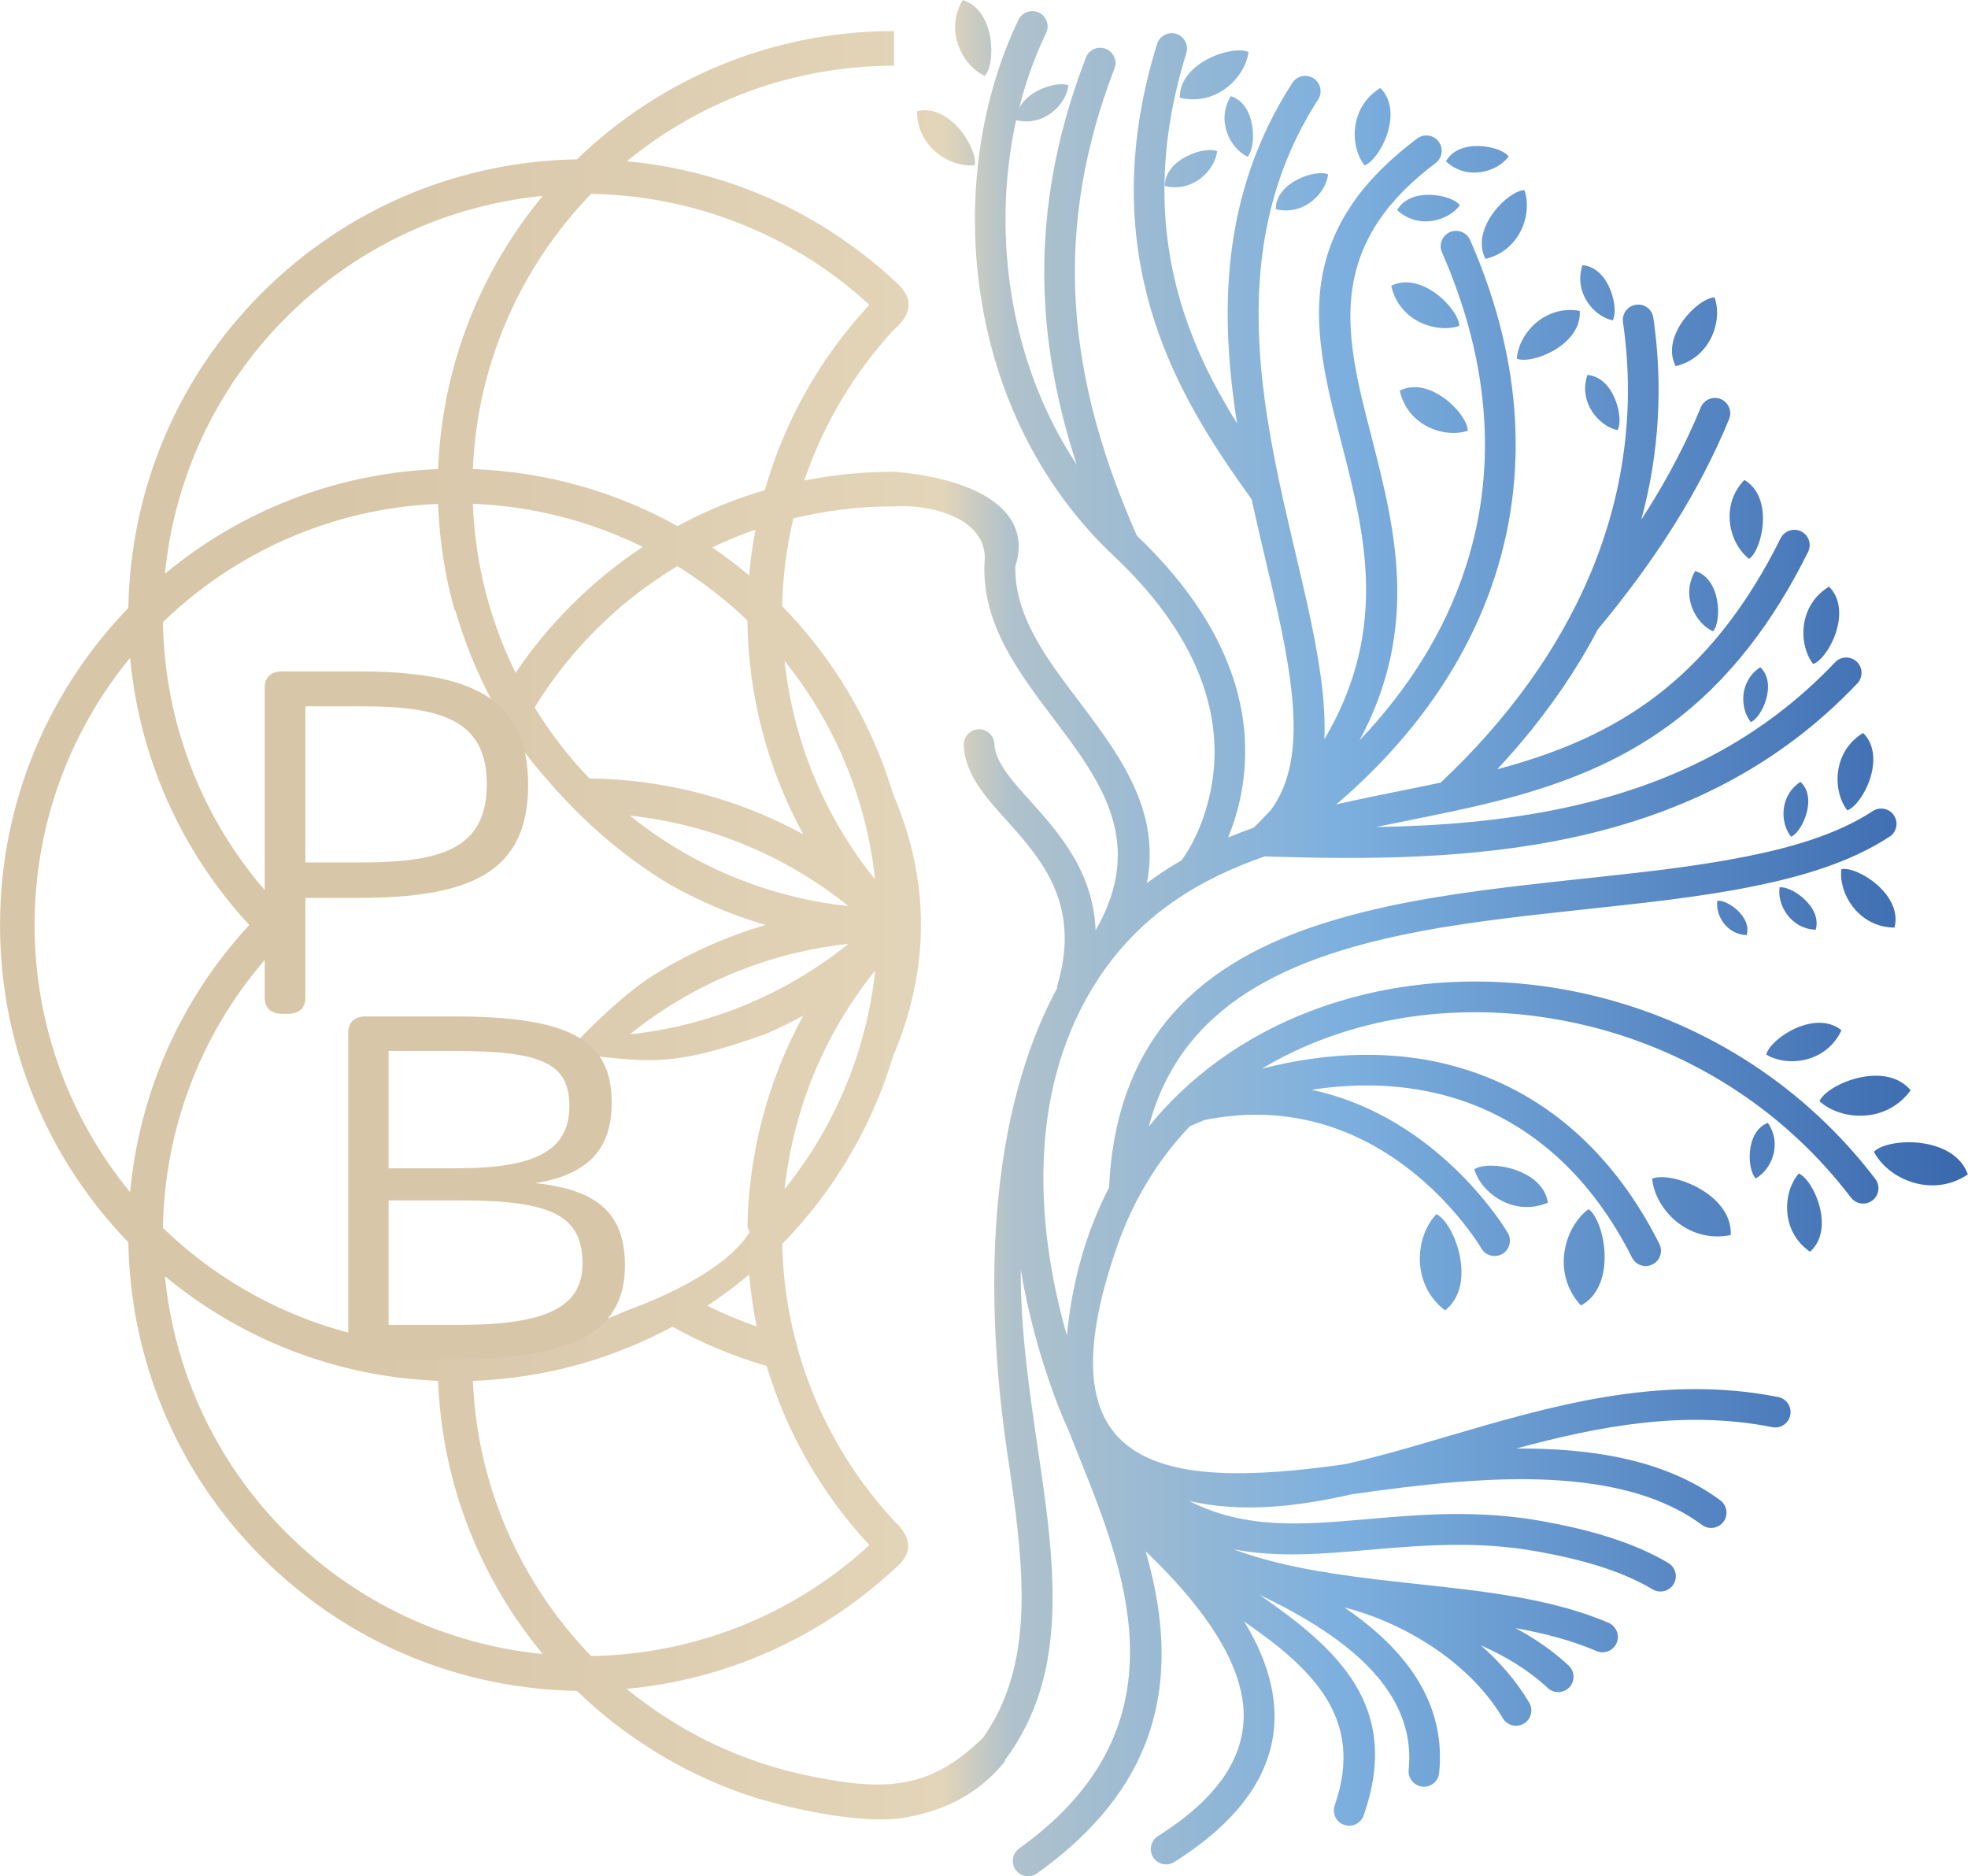
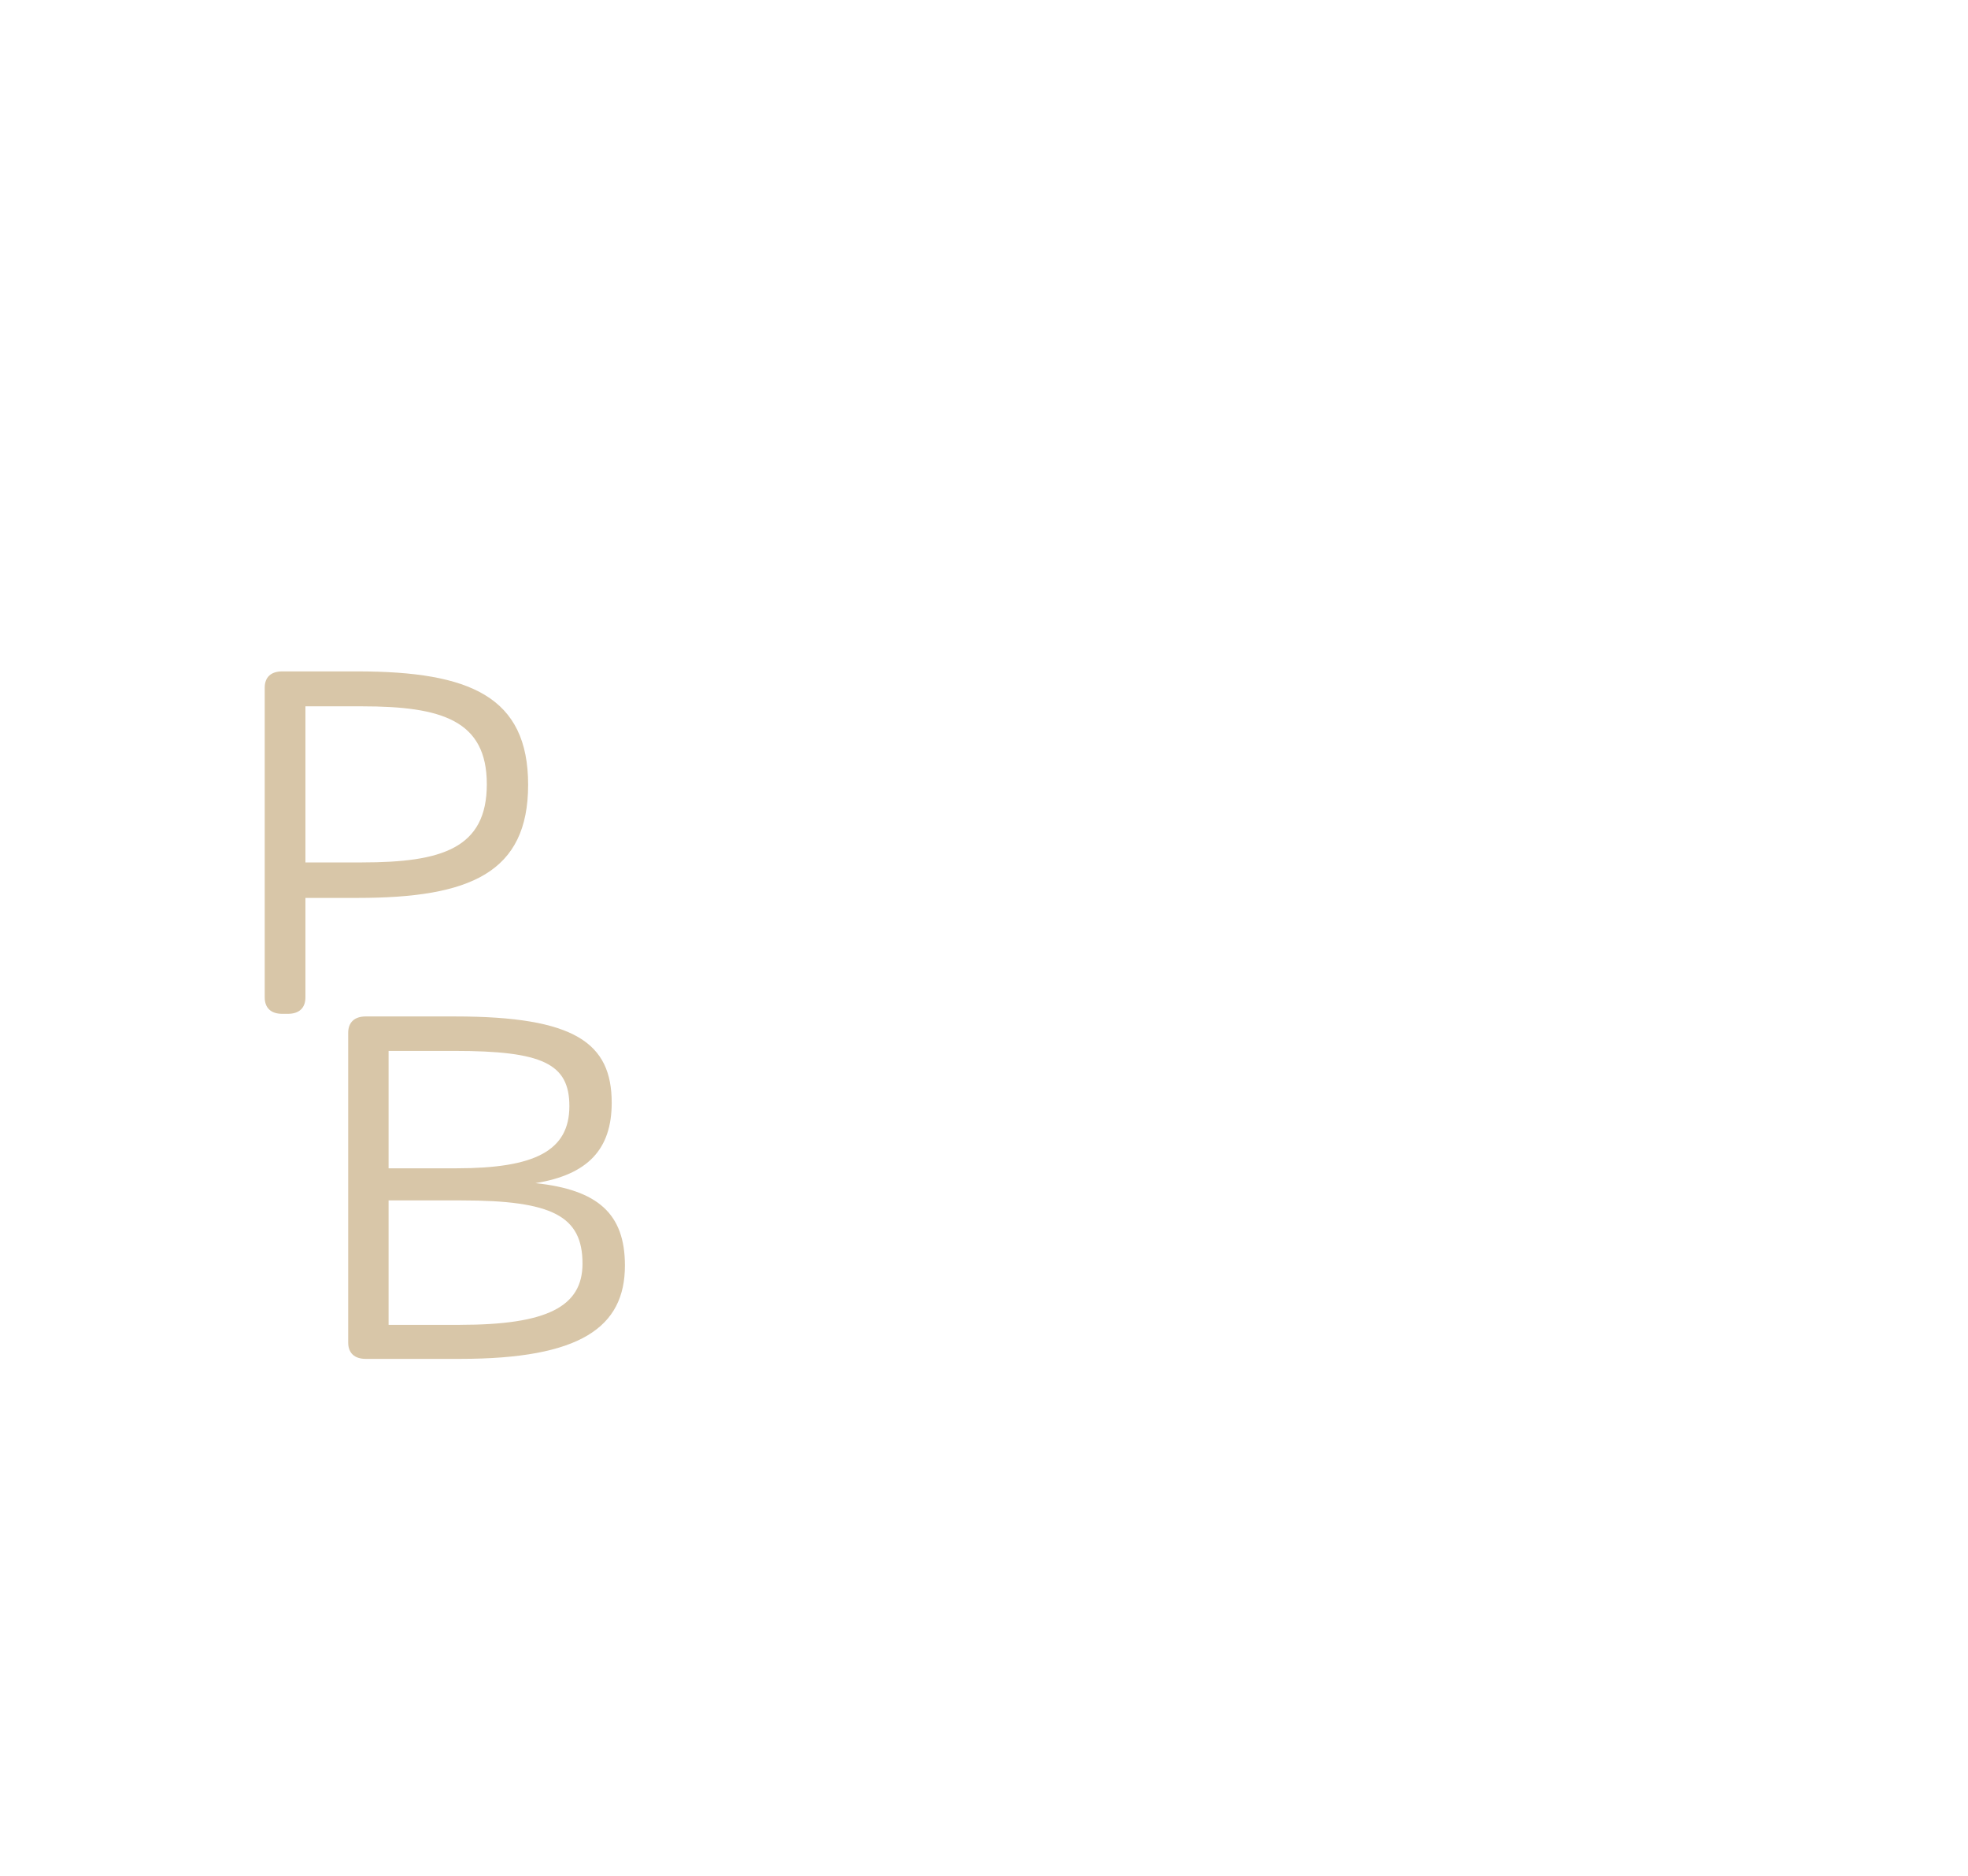
<svg xmlns="http://www.w3.org/2000/svg" xml:space="preserve" width="54.314mm" height="51.777mm" style="shape-rendering:geometricPrecision; text-rendering:geometricPrecision; image-rendering:optimizeQuality; fill-rule:evenodd; clip-rule:evenodd" viewBox="0 0 622.12 593.06">
  <defs>
    <style type="text/css">       .fil1 {fill:#D8C6A8;fill-rule:nonzero}    .fil0 {fill:url(#id0)}     </style>
    <linearGradient id="id0" gradientUnits="userSpaceOnUse" x1="106.75" y1="472.27" x2="688.07" y2="472.27">
      <stop offset="0" style="stop-opacity:1; stop-color:#D8C6A8" />
      <stop offset="0.329" style="stop-opacity:1; stop-color:#E3D5B9" />
      <stop offset="0.365" style="stop-opacity:1; stop-color:#B0C2CB" />
      <stop offset="0.549" style="stop-opacity:1; stop-color:#7CAFDE" />
      <stop offset="0.765" style="stop-opacity:1; stop-color:#5080BE" />
      <stop offset="1" style="stop-opacity:1; stop-color:#23519D" />
    </linearGradient>
  </defs>
  <g id="Warstwa_x0020_1">
    <g id="_1344964089040">
-       <path class="fil0" d="M276.66 306.78c-16.4,20.36 -25.94,44.41 -28.61,69.07 15.55,-19.32 25.82,-43.08 28.61,-69.07zm202.84 -193.4c0.49,-7.78 8.71,-17.09 19.88,-15.12 0.76,10.79 -15.16,17.05 -19.88,15.12zm-15.51 22.78c-7.39,2.48 -19.11,-1.61 -21.5,-12.7 9.7,-4.78 21.51,7.6 21.5,12.7zm-2.7 -33.14c-7.39,2.48 -19.11,-1.61 -21.5,-12.7 9.7,-4.78 21.51,7.6 21.5,12.7zm-66.62 -86.56c-1.04,8.08 -10.23,17.23 -21.74,14.42 -0.07,-11.3 16.96,-16.76 21.74,-14.42zm148.22 268.28c-0.67,4.41 2.78,10.6 9.26,10.86 1.74,-5.93 -6.39,-11.36 -9.26,-10.86zm19.67 -4.23c-0.83,5.43 3.43,13.06 11.41,13.38 2.14,-7.31 -7.87,-14 -11.41,-13.38zm3.63 -16.03c-3.48,-4.24 -3.72,-12.98 2.98,-17.33 5.57,5.19 0.37,16.06 -2.98,17.33zm-12.72 -36.23c-3.48,-4.24 -3.72,-12.98 2.98,-17.33 5.57,5.19 0.37,16.06 -2.98,17.33zm-11.96 -28.69c-5.65,-2.57 -10.24,-11.32 -5.62,-19.06 8.24,2.49 8.39,16.1 5.62,19.06zm-31.72 -98.28c-6.06,-1.32 -12.41,-8.89 -9.52,-17.45 8.58,0.69 11.61,13.97 9.52,17.45zm1.54 34.69c-6.06,-1.32 -12.41,-8.89 -9.52,-17.45 8.58,0.69 11.61,13.97 9.52,17.45zm-34.42 -86.5c-3.68,4.99 -13.2,7.67 -19.82,1.54 4.14,-7.55 17.5,-4.86 19.82,-1.54zm-15.42 15.42c-3.68,4.99 -13.19,7.67 -19.81,1.54 4.14,-7.55 17.5,-4.86 19.81,-1.54zm-41.64 -9.76c-0.79,6.16 -7.79,13.13 -16.56,10.99 -0.05,-8.61 12.92,-12.76 16.56,-10.99zm-35.07 -7.32c-0.79,6.15 -7.79,13.13 -16.56,10.99 -0.05,-8.61 12.92,-12.76 16.56,-10.99zm-47.02 -20.81c-0.79,6.15 -7.78,13.11 -16.54,10.99 -4.16,18.85 -4.4,38.77 -1.09,57.43 3.25,18.31 9.97,35.92 20.22,51.43 -5.27,-16.16 -8.81,-32.77 -9.9,-49.79 -1.74,-27.22 3.02,-53.48 12.82,-78.87 0.97,-2.48 3.78,-3.73 6.26,-2.77 2.5,0.97 3.74,3.78 2.77,6.27 -9.3,24.07 -13.83,48.95 -12.18,74.76 1.63,25.41 9.01,49.72 19.28,72.89 16.17,15.4 29.85,34.6 33.37,57.11 2.03,12.99 0.43,26.14 -4.52,38.27 2.67,-1.11 5.37,-2.13 8.09,-3.09 1.86,-1.84 3.68,-3.72 5.46,-5.65 0.7,-0.96 1.36,-1.96 1.94,-2.99 5.57,-9.71 5.74,-21.91 4.7,-32.76 -1.4,-14.43 -5.08,-29.23 -8.4,-43.34 -1.5,-6.35 -2.99,-12.71 -4.39,-19.09 -12.88,-17.84 -23.97,-35.38 -30.77,-56.53 -9.36,-29.15 -8.14,-58.26 0.89,-87.36 0.79,-2.55 3.5,-4 6.05,-3.21 2.55,0.79 4,3.5 3.21,6.06 -8.43,27.15 -9.67,54.33 -0.93,81.55 4.05,12.62 9.97,24.34 16.96,35.53 -2.71,-17.16 -3.95,-34.58 -2.06,-51.91 2.2,-20.13 8.53,-38.69 19.53,-55.73 1.45,-2.24 4.45,-2.9 6.7,-1.45 2.24,1.43 2.91,4.46 1.46,6.7 -14.22,22.02 -19.44,46.33 -18.77,72.29 0.62,24.07 6.07,47.62 11.57,70.95 2.58,10.97 5.22,22 7.09,33.12 1.41,8.42 2.45,17.26 2.08,25.87 8.79,-14.84 13.3,-30.45 13.18,-47.91 -0.11,-15.58 -3.84,-30.43 -7.69,-45.41 -3.91,-15.22 -8.34,-31.73 -6.92,-47.56 1.9,-21.28 14.16,-36.5 30.75,-49.01 2.14,-1.6 5.18,-1.18 6.79,0.96 1.61,2.14 1.19,5.17 -0.95,6.79 -14.23,10.73 -24.7,23.76 -26.61,41.94 -1.55,14.72 2.68,30.34 6.32,44.49 4.04,15.74 7.94,31.3 8.17,47.67 0.24,17.47 -3.81,33.3 -11.93,48.39 14.91,-15.62 26.75,-33.88 33.48,-54.54 10.94,-33.55 6.63,-67.78 -7.42,-99.71 -1.07,-2.44 0.05,-5.32 2.49,-6.4 2.45,-1.07 5.32,0.05 6.4,2.48 15.03,34.17 19.45,70.74 7.76,106.62 -9.28,28.49 -27.48,52.53 -50.09,71.81 6.93,-1.6 13.91,-3 20.88,-4.41 4.06,-0.82 8.12,-1.64 12.17,-2.5 20.57,-19.35 37.91,-42.41 48.42,-68.76 9.8,-24.58 13,-50.56 9.19,-76.8 -0.38,-2.65 1.47,-5.11 4.12,-5.49 2.65,-0.38 5.1,1.47 5.48,4.12 3.12,21.48 1.85,42.93 -3.8,63.79 0.77,-1.18 1.52,-2.36 2.27,-3.55 6.37,-10.17 11.96,-20.79 16.52,-31.9 1.01,-2.46 3.86,-3.65 6.32,-2.64 2.46,1.01 3.65,3.86 2.64,6.32 -4.77,11.61 -10.61,22.71 -17.27,33.34 -7.26,11.59 -15.46,22.59 -24.2,33.11 -8.5,16.15 -19.39,30.93 -31.82,44.25 17,-4.53 32.94,-10.75 47.42,-21.09 18.68,-13.34 32.01,-31.5 42.15,-51.91 1.19,-2.39 4.09,-3.38 6.49,-2.2 2.39,1.19 3.39,4.09 2.2,6.49 -10.63,21.4 -24.57,40.6 -43.98,54.82 -15.73,11.52 -33.09,18.35 -51.82,23.29 -5.44,1.43 -10.93,2.69 -16.44,3.87 -0.37,0.12 -0.75,0.21 -1.14,0.24 -4.33,0.92 -8.67,1.8 -13.01,2.67 -3.4,0.68 -6.79,1.37 -10.19,2.08 20.25,-0.34 40.61,-1.94 60.4,-6.25 32.75,-7.12 61.42,-21.26 84.71,-45.83 1.84,-1.94 4.91,-2.02 6.86,-0.17 1.94,1.85 2.01,4.91 0.17,6.85 -24.67,26.03 -54.97,41.1 -89.69,48.64 -31.93,6.94 -65.16,7.11 -97.67,6.04 -10.16,3.56 -19.96,8.1 -28.81,14.27 -6.44,4.48 -12.24,9.71 -17.29,15.72 -0.04,0.04 -0.08,0.09 -0.11,0.12 -2.28,2.71 -4.39,5.56 -6.33,8.52 -21.93,33.37 -20.58,75.74 -9.97,112.84 1.54,-16.3 5.78,-32.17 13.32,-46.78 1.11,-23.12 8.13,-44.19 25.33,-60.29 13.32,-12.47 30.55,-19.94 47.9,-24.89 19.3,-5.51 39.69,-8.3 59.59,-10.59 5.68,-0.66 11.36,-1.27 17.04,-1.88 17.17,-1.85 34.62,-3.63 51.57,-7.01 13.46,-2.68 28.44,-6.75 40.01,-14.36 2.23,-1.47 5.24,-0.85 6.7,1.38 1.47,2.23 0.85,5.24 -1.38,6.7 -12.49,8.21 -28.09,12.66 -42.62,15.62 -17.49,3.55 -35.52,5.39 -53.26,7.31 -5.36,0.58 -10.73,1.16 -16.09,1.77 -19.43,2.23 -39.39,4.92 -58.21,10.35 -16.55,4.77 -33.13,12.01 -45.56,24.25 -9.25,9.09 -15.19,19.97 -18.44,32.33 2.04,-2.52 4.18,-4.95 6.43,-7.28 0.15,-0.18 0.3,-0.34 0.47,-0.49 15.29,-15.72 34.65,-26.55 55.69,-32.52 25.76,-7.31 53.51,-7.22 79.43,-0.71 34.98,8.78 65.77,28.88 87.64,57.58 1.62,2.12 1.21,5.17 -0.92,6.79 -2.12,1.62 -5.17,1.21 -6.79,-0.91 -20.54,-26.95 -49.46,-45.81 -82.29,-54.05 -24.29,-6.09 -50.31,-6.21 -74.45,0.64 -10.34,2.93 -20.3,7.15 -29.51,12.69 20.55,-5.29 42.24,-6.34 62.77,-0.27 28.84,8.52 49.63,29.15 62.92,55.63 1.2,2.39 0.22,5.3 -2.16,6.49 -2.39,1.2 -5.29,0.23 -6.49,-2.16 -12.07,-24.04 -30.85,-42.93 -57.01,-50.66 -14.42,-4.26 -29.53,-4.64 -44.3,-2.38 17.14,3.64 32.36,12.55 45.06,24.65 4.57,4.35 8.82,9.12 12.6,14.17 1.53,2.05 3.06,4.21 4.37,6.4 1.37,2.28 0.62,5.27 -1.67,6.64 -2.29,1.37 -5.28,0.62 -6.64,-1.67 -1.68,-2.79 -3.72,-5.56 -5.74,-8.1 -4.89,-6.15 -10.54,-11.82 -16.73,-16.67 -19.01,-14.92 -41.13,-20.67 -64.99,-15.88 -1.59,0.64 -3.16,1.3 -4.73,1.99 -2.31,2.43 -4.51,4.98 -6.57,7.62 -7.25,9.31 -12.64,19.51 -16.39,30.27 -24.69,70.81 13.41,77.33 72.08,68.92 10.76,-2.42 21.37,-5.56 31.95,-8.68 16.74,-4.92 33.51,-9.83 50.75,-12.64 18.09,-2.95 36.11,-3.49 54.17,0.1 2.62,0.52 4.34,3.06 3.83,5.69 -0.51,2.63 -3.07,4.35 -5.69,3.83 -27.47,-5.45 -54.43,-0.45 -80.92,6.76 22.19,-0.15 46.45,2.99 64.48,16.37 2.15,1.59 2.6,4.63 1.01,6.78 -1.59,2.15 -4.63,2.6 -6.78,1.01 -10.28,-7.63 -22.96,-11.35 -35.5,-13.09 -14.11,-1.95 -28.82,-1.59 -42.98,-0.42 -10.79,0.89 -21.53,2.28 -32.24,3.81 -16.82,3.82 -34.45,6.01 -51.37,2.13 17.84,9.12 36.26,7.48 56.25,5.73 8.72,-0.76 17.41,-1.49 26.17,-1.61 9.75,-0.13 19.39,0.5 29.01,2.22 0.06,0.01 0.11,0.02 0.14,0.03 7.21,1.29 14.41,2.91 21.39,5.15 6.4,2.04 12.67,4.63 18.46,8.06 2.3,1.37 3.07,4.34 1.71,6.64 -1.36,2.31 -4.34,3.07 -6.64,1.71 -5.16,-3.06 -10.75,-5.37 -16.45,-7.19 -6.57,-2.1 -13.38,-3.6 -20.15,-4.82l-0.16 -0.02c-17.93,-3.2 -34.67,-2.07 -52.63,-0.49 -14.4,1.26 -28.98,2.6 -43.12,-0.15 8.78,3.27 18.06,5.39 27.19,6.96 1.46,0.2 2.91,0.43 4.33,0.7 8.78,1.37 17.62,2.34 26.46,3.3 19.84,2.19 42.14,4.35 60.59,12.28 2.45,1.06 3.59,3.92 2.54,6.38 -1.05,2.45 -3.92,3.59 -6.37,2.54 -8.1,-3.48 -16.9,-5.67 -25.62,-7.26 6.07,3.25 11.82,7.17 16.84,11.87 1.95,1.83 2.04,4.91 0.21,6.85 -1.83,1.95 -4.9,2.04 -6.85,0.21 -6.08,-5.7 -13.49,-10.08 -21.12,-13.48 5.96,5.24 11.24,11.3 15.28,18.12 1.36,2.3 0.59,5.28 -1.71,6.64 -2.3,1.36 -5.28,0.59 -6.64,-1.71 -5.87,-9.91 -14.84,-18.03 -24.56,-24.07 -7.82,-4.86 -16.58,-8.66 -25.55,-10.97 2.21,1.5 4.37,3.08 6.47,4.74 15.17,12.03 25.58,27.51 23.52,47.6 -0.27,2.65 -2.66,4.6 -5.31,4.33 -2.65,-0.27 -4.6,-2.66 -4.33,-5.31 1.69,-16.5 -7.53,-29.2 -19.92,-39.02 -8.13,-6.45 -17.61,-11.73 -27.17,-16.27 24.68,17.12 44.95,35.25 32.86,69.7 -0.88,2.53 -3.64,3.86 -6.17,2.98 -2.53,-0.87 -3.86,-3.64 -2.98,-6.17 9.84,-28.06 -7.99,-43.75 -28.59,-58.09 3.82,6.27 6.94,13.07 8.49,20.24 5.46,25.2 -10.58,43.13 -30.61,55.77 -2.25,1.42 -5.26,0.74 -6.68,-1.51 -1.42,-2.26 -0.73,-5.26 1.51,-6.68 16.21,-10.23 30.76,-24.9 26.29,-45.53 -3.59,-16.58 -17.95,-32.77 -30.17,-44.52 1.04,3.65 1.96,7.33 2.73,11.04 7.97,38.73 -4.7,67.63 -37.05,90.79 -2.18,1.56 -5.21,1.06 -6.77,-1.12 -1.56,-2.18 -1.06,-5.21 1.12,-6.77 11.65,-8.34 21.93,-18.69 28.26,-31.68 5.16,-10.59 7.14,-21.82 6.7,-33.54 -0.77,-20.34 -8.6,-40.06 -16.09,-58.71 -0.86,-2.15 -1.72,-4.3 -2.58,-6.45 -0.3,-0.75 -0.6,-1.51 -0.9,-2.26 -2.78,-6.01 -5.15,-12.55 -7.18,-18.83 -3.33,-10.27 -5.96,-20.86 -7.71,-31.55 -0.12,18.71 2.56,37.34 5.26,55.83 3.56,24.37 8.19,52.7 1.03,76.73 -2.47,8.27 -6.25,15.81 -11.38,22.66l0.15 0.18c-7.11,8.87 -17.06,15.39 -31.85,17.9 -13.69,2.32 -38.59,-3.18 -51.69,-7.85 -19.58,-6.98 -37.2,-18.07 -51.84,-32.23 -36.1,-0.59 -72.03,-14.67 -99.58,-42.22 -27.55,-27.55 -41.62,-63.48 -42.22,-99.58 -25.11,-25.95 -40.56,-61.3 -40.56,-100.26 0,-38.96 15.46,-74.31 40.56,-100.26 0.59,-36.1 14.66,-72.03 42.22,-99.58 27.55,-27.55 63.48,-41.62 99.58,-42.22 25.95,-25.11 61.29,-40.56 100.24,-40.56l0 10.97c-32.05,0.01 -61.46,11.33 -84.44,30.19 30.55,2.84 60.37,15.39 84.44,37.66l0 0.04c5.99,4.92 6.34,10.08 0,15.51 -13.09,14.16 -22.53,30.46 -28.35,47.72 9.17,-1.83 18.65,-2.79 28.35,-2.79 25.99,2.15 44.1,12.22 38.35,29.92 -0.31,16.1 10.65,30.08 19.93,42.39 7.79,10.32 16.17,21.32 20.16,33.77 2.55,7.96 3.06,15.85 1.49,23.96 0.95,-0.71 1.91,-1.4 2.88,-2.08 2.63,-1.83 5.33,-3.53 8.11,-5.12 6.3,-8.79 9.91,-20.93 10.36,-31.62 0.43,-10.2 -1.71,-20.13 -5.79,-29.47 -5.85,-13.41 -15.42,-25.15 -26.01,-35.12 -22.26,-20.95 -36.16,-48.67 -41.48,-78.62 -5.34,-30.09 -1.96,-63.19 11.35,-90.86 1.16,-2.41 4.04,-3.43 6.46,-2.29 2.4,1.15 3.43,4.05 2.28,6.46 -3.62,7.52 -6.44,15.48 -8.51,23.67 3.05,-5.91 12.57,-8.56 15.61,-7.08zm-29.64 25.23c-7.75,0.81 -18.3,-5.74 -18.22,-17.08 10.51,-2.55 19.33,12.11 18.22,17.08zm3.19 -28.24c-7.09,-3.25 -12.82,-14.26 -6.97,-23.98 10.35,3.16 10.47,20.27 6.97,23.98zm83.06 25.55c-5.59,-2.67 -10.02,-11.49 -5.26,-19.14 8.18,2.63 8.08,16.23 5.26,19.14zm36.97 2.74c-4.75,-6.18 -4.69,-18.6 5.02,-24.46 7.68,7.62 -0.19,22.81 -5.02,24.46zm123.69 320.2c4.92,-2.68 8.49,-10.86 3.81,-17.53 -7.26,2.78 -6.5,15.05 -3.81,17.53zm3.34 -39.12c6.67,4.04 19,2.6 23.76,-7.7 -8.42,-6.78 -22.65,2.72 -23.76,7.7zm16.79 14.73c6.71,6.1 21.1,7.22 28.83,-3.46 -8.09,-9.63 -26.45,-1.97 -28.83,3.46zm-109.11 21.54c2.27,7.65 12.59,15.05 23.28,10.53 -1.71,-10.93 -19.02,-13.54 -23.28,-10.53zm-11.97 14.16c-6.63,6.87 -8.26,21.98 2.74,30.44 10.38,-8.21 2.89,-27.77 -2.74,-30.44zm48.09 -1.58c-7.69,5.66 -11.82,20.28 -2.4,30.47 11.61,-6.36 7.51,-26.9 2.4,-30.47zm20.1 -9.61c0.88,9.5 11.26,20.6 24.86,17.79 0.55,-13.23 -19.15,-20.32 -24.86,-17.79zm70.1 -8.53c4.38,8.48 18.17,14.87 29.71,7.17 -4.45,-12.47 -25.38,-11.65 -29.71,-7.17zm-23.75 6.89c-5.11,5.89 -5.78,18.29 3.56,24.72 8.11,-7.15 1.15,-22.79 -3.56,-24.72zm13.47 -96.22c-0.93,7.74 5.46,18.39 16.8,18.48 2.71,-10.47 -11.81,-19.52 -16.8,-18.48zm1.87 -18.59c-4.75,-6.18 -4.69,-18.6 5.02,-24.46 7.67,7.62 -0.2,22.82 -5.02,24.46zm-10.79 -46.25c-4.75,-6.18 -4.69,-18.6 5.02,-24.46 7.68,7.62 -0.2,22.82 -5.02,24.46zm-20.25 -33.25c-6.2,-4.74 -9.36,-16.74 -1.51,-24.93 9.39,5.37 5.74,22.08 1.51,24.93zm-10.91 -82.64c2.62,7.35 -1.26,19.14 -12.31,21.73 -4.96,-9.61 7.21,-21.65 12.31,-21.73zm-60.12 -33.91c2.62,7.35 -1.26,19.14 -12.31,21.73 -4.96,-9.61 7.21,-21.65 12.31,-21.73zm-171.14 489.2c3.23,-4.56 5.78,-9.51 7.68,-14.83 4.06,-11.37 4.86,-23.63 4.41,-35.61 -0.51,-13.49 -2.58,-27.05 -4.53,-40.4 -3.42,-23.43 -4.95,-47.55 -3.42,-71.2 1.65,-25.62 7.03,-52.03 19.23,-74.83 0.01,-0.4 0.08,-0.8 0.19,-1.18 3.12,-10.54 3.28,-20.84 -1.16,-31.01 -3.5,-8.01 -9.09,-14.41 -14.87,-20.84 -5.97,-6.66 -13.38,-14.43 -13.61,-23.93 -0.06,-2.67 2.06,-4.89 4.73,-4.95 2.67,-0.06 4.89,2.05 4.95,4.73 0.15,6.06 7.31,13.41 11.15,17.7 5.16,5.75 10.18,11.46 14.06,18.2 4.14,7.21 6.45,14.72 6.78,22.93 6.34,-11.02 8.98,-22.49 5.42,-35 -3.34,-11.73 -11.41,-22.24 -18.66,-31.85 -11.09,-14.7 -22.44,-29.68 -21.91,-48.57 0,-0.03 0,-0.06 0,-0.09 0.02,-0.8 0.07,-1.6 0.13,-2.41 -0.27,-12.72 -17.37,-16.8 -28.76,-16.1 -10.95,0 -21.59,1.33 -31.78,3.82 -2.14,9.11 -3.32,18.4 -3.52,27.71 16.13,16.5 28.34,36.85 35.11,59.55 11.83,27.47 11.57,55.38 -0.09,82.85 -6.79,22.57 -18.95,42.82 -35.01,59.24 0.69,31.46 12.46,62.72 35.3,87.43l0 0.05c5.68,5.14 6.39,10.27 0,15.41l0 0.05 -0.03 -0.03c-24.07,22.25 -53.88,34.87 -84.42,37.72 16.67,13.68 36.72,23.4 58.71,27.71 14.7,2.88 28.83,4.86 42.21,-3.09 4.03,-2.39 7.93,-5.48 11.71,-9.17zm-62.73 -340.38c2.67,24.66 12.2,48.72 28.61,69.08 -2.79,-25.99 -13.06,-49.75 -28.61,-69.08zm5.9 54.8c-11.5,-21.01 -17.39,-44.28 -17.65,-67.6 -6.75,-6.46 -14.17,-12.21 -22.16,-17.15 -9.39,5.64 -18.03,12.4 -25.73,20.1 -7.38,7.38 -13.89,15.62 -19.38,24.55 4.97,8.1 10.79,15.62 17.32,22.45 23.32,0.26 46.59,6.14 67.6,17.65zm-17.1 -81.84c0.42,-4.85 1.09,-9.68 2.01,-14.47 -4.69,1.63 -9.26,3.51 -13.69,5.64 4.05,2.75 7.95,5.7 11.69,8.84zm4.96 -26.95c6.04,-21.25 17.06,-41.38 33.04,-58.57 -24.87,-22.87 -56.34,-34.56 -87.95,-35.07 -21.99,22.71 -35.97,53.22 -37.39,86.98 23.42,0.85 45.43,7.29 64.71,18.02 8.7,-4.7 17.93,-8.52 27.58,-11.37zm33.04 333.48c-15.49,-16.66 -26.32,-36.09 -32.47,-56.62 -10.47,-3.04 -20.44,-7.23 -29.78,-12.42 -18.89,10.2 -40.32,16.3 -63.09,17.13 1.42,33.76 15.4,64.27 37.39,86.98 31.61,-0.51 63.07,-12.2 87.95,-35.07zm-35.62 -69.13c-1.11,-5.42 -1.9,-10.89 -2.38,-16.39 -4.21,3.53 -8.63,6.83 -13.22,9.87 5.03,2.49 10.24,4.67 15.61,6.52zm-2.91 -31.45c0.39,-23.05 6.27,-46.01 17.63,-66.78 -3.82,2.09 -7.72,4 -11.67,5.72 -30.63,10.97 -37.01,8.97 -63.19,6.01 8.52,-9.2 16.58,-16.91 25.63,-23.34 11.44,-7.36 24,-13.15 37.35,-17.05 -10.84,-3.17 -21.15,-7.58 -30.77,-13.07 -14.3,-8.66 -27.05,-19.74 -38.22,-32.77 -13.32,-14.82 -23,-32.74 -29.16,-53.71l-0.15 0.19c-3.03,-10.79 -4.84,-22.1 -5.26,-33.75 -33.76,1.42 -64.27,15.4 -86.98,37.39 0.51,31.61 12.2,63.07 35.07,87.95l0.88 -0.81c2.35,2.6 4.73,5.22 7.39,8.11l-0.52 0.48 0.08 0.07c-2.38,2.03 -5.26,4.95 -7.83,7.71l-0 -0 -0.14 0.16c-0.98,1.05 -1.92,2.08 -2.76,3.01l0.03 0.07c-20.97,24.34 -31.7,54.46 -32.19,84.71 22.14,21.43 51.69,35.26 84.43,37.25l0.28 0.73c4.24,0.01 8.69,-0.21 13.25,-0.64l-0 0.07c17.2,-0.67 33.55,-4.6 48.47,-11.19 18.37,-6.73 33.52,-15.66 39.02,-24.91 -0.24,-0.52 -0.46,-1.05 -0.67,-1.58zm-73.31 -175.13c5.19,-7.69 11.11,-14.86 17.65,-21.4 6.86,-6.86 14.42,-13.04 22.54,-18.41 -16.29,-8.06 -34.47,-12.89 -53.7,-13.64 0.75,19.13 5.53,37.22 13.51,53.45zm-24.48 -64.41c1.27,-32.78 13.48,-62.75 33.08,-86.37 -29.6,2.92 -58.41,15.7 -81.07,38.37 -22.67,22.67 -35.46,51.48 -38.37,81.07 23.62,-19.6 53.59,-31.81 86.37,-33.08zm60.62 109.52c19.32,15.55 43.08,25.82 69.08,28.61 -20.36,-16.41 -44.42,-25.94 -69.08,-28.61zm-157.99 119.04c2.84,-30.56 15.4,-60.39 37.68,-84.46 -22.28,-24.08 -34.84,-53.9 -37.68,-84.46 -18.87,22.99 -30.19,52.4 -30.19,84.46 0,32.06 11.33,61.47 30.19,84.46zm97.37 59.63c-32.78,-1.27 -62.75,-13.48 -86.37,-33.08 2.92,29.6 15.71,58.41 38.37,81.07 22.67,22.67 51.48,35.46 81.07,38.37 -19.6,-23.62 -31.81,-53.59 -33.08,-86.37zm129.7 -138.13c-26,2.79 -49.76,13.06 -69.08,28.61 24.66,-2.67 48.73,-12.21 69.08,-28.61z" />
      <path class="fil1" d="M89.21 320.47l1.81 0c3.57,0 5.53,-1.87 5.53,-5.21l0 -31.43 16.55 0c35.57,0 53.85,-8 53.85,-35.76 0,-27.79 -18.28,-35.84 -53.93,-35.84l-23.81 0c-3.57,0 -5.53,1.84 -5.53,5.18l0 97.85c0,3.34 1.97,5.21 5.53,5.21l0 0zm25.25 -47.85l-17.91 0 0 -49.35 17.91 0c25.19,0 39.43,4.44 39.43,24.62 0,20.29 -14.23,24.72 -39.43,24.72l0 0z" />
      <path class="fil1" d="M115.6 429.54l29.88 0c38.05,0 52.07,-10.02 52.07,-29.51 0,-16.4 -8.59,-23.95 -28.28,-26.04 16.52,-2.67 24.1,-10.67 24.1,-25.4 0,-18.84 -11.52,-27.29 -49.51,-27.29l-28.26 0c-3.54,0 -5.53,1.87 -5.53,5.18l0 97.9c0,3.31 2,5.16 5.53,5.16l0 0zm28.71 -60.24l-21.47 0 0 -37.11 20.83 0c27.88,0 36.32,4.06 36.32,17.45 0,14.18 -11.01,19.66 -35.68,19.66l0 0zm1.09 49.5l-22.56 0 0 -39.35 23.04 0c28.73,0 38.26,4.93 38.26,19.99 0,13.58 -11.17,19.34 -38.74,19.34l0 0.03z" />
    </g>
  </g>
</svg>